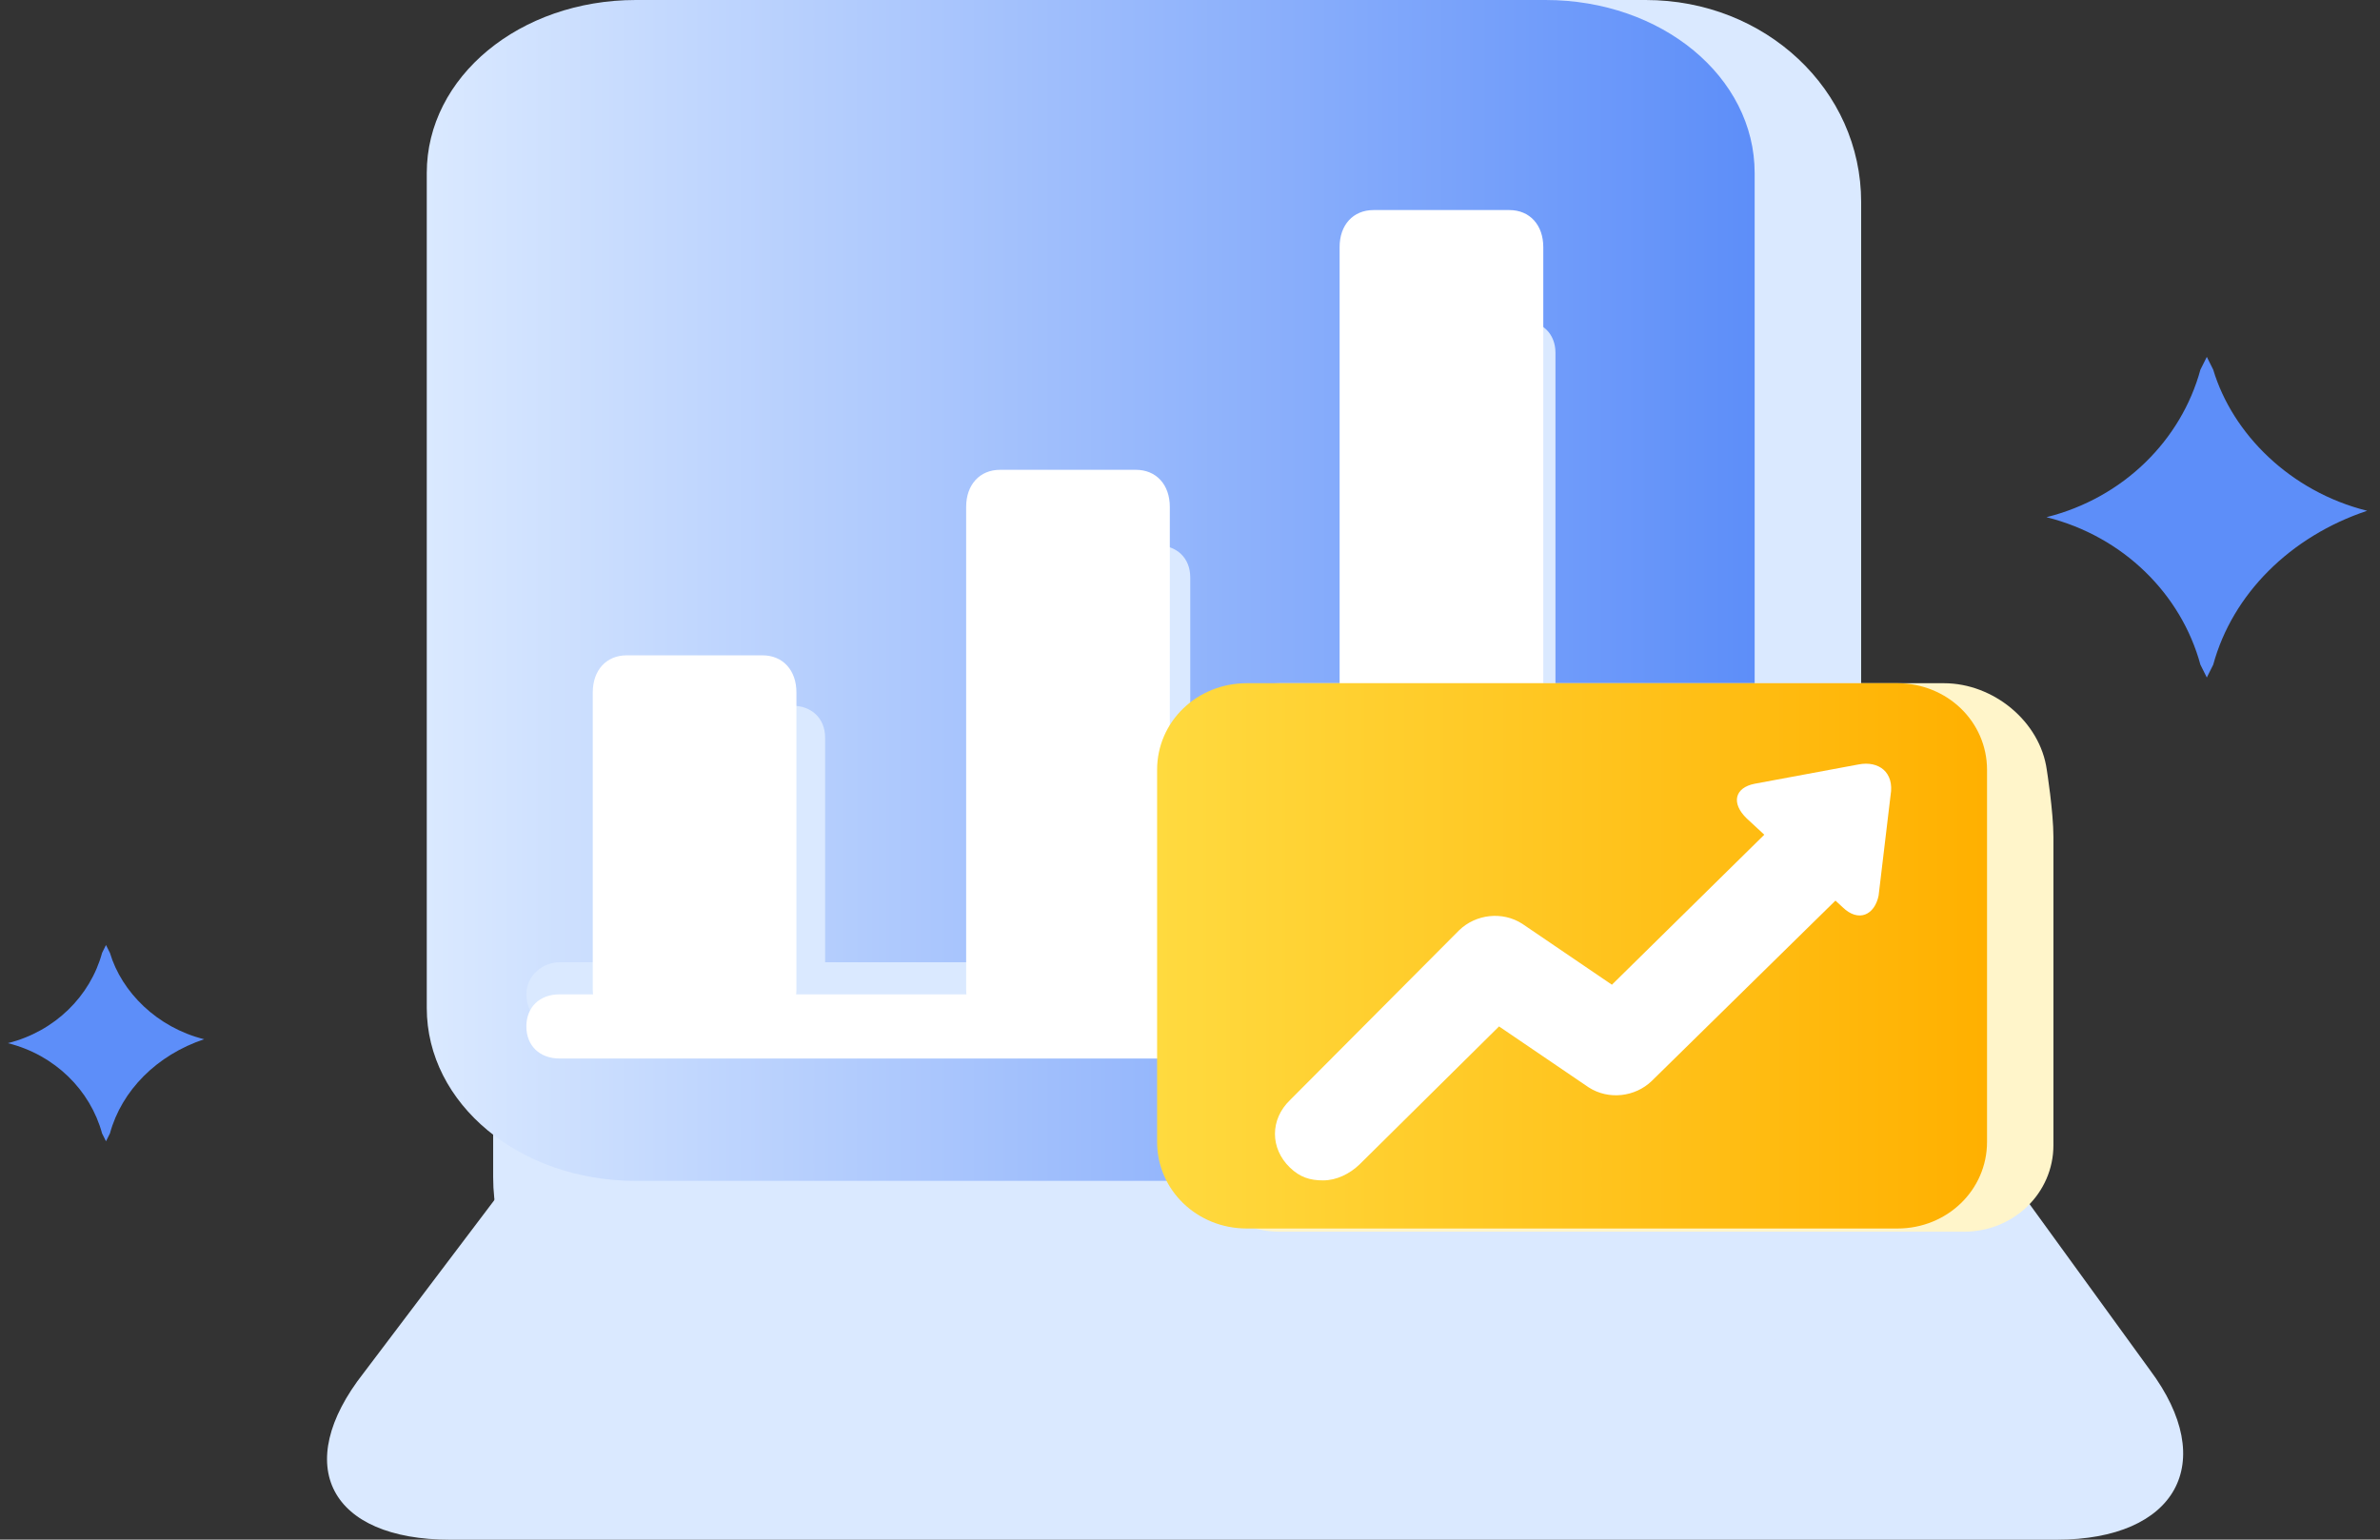
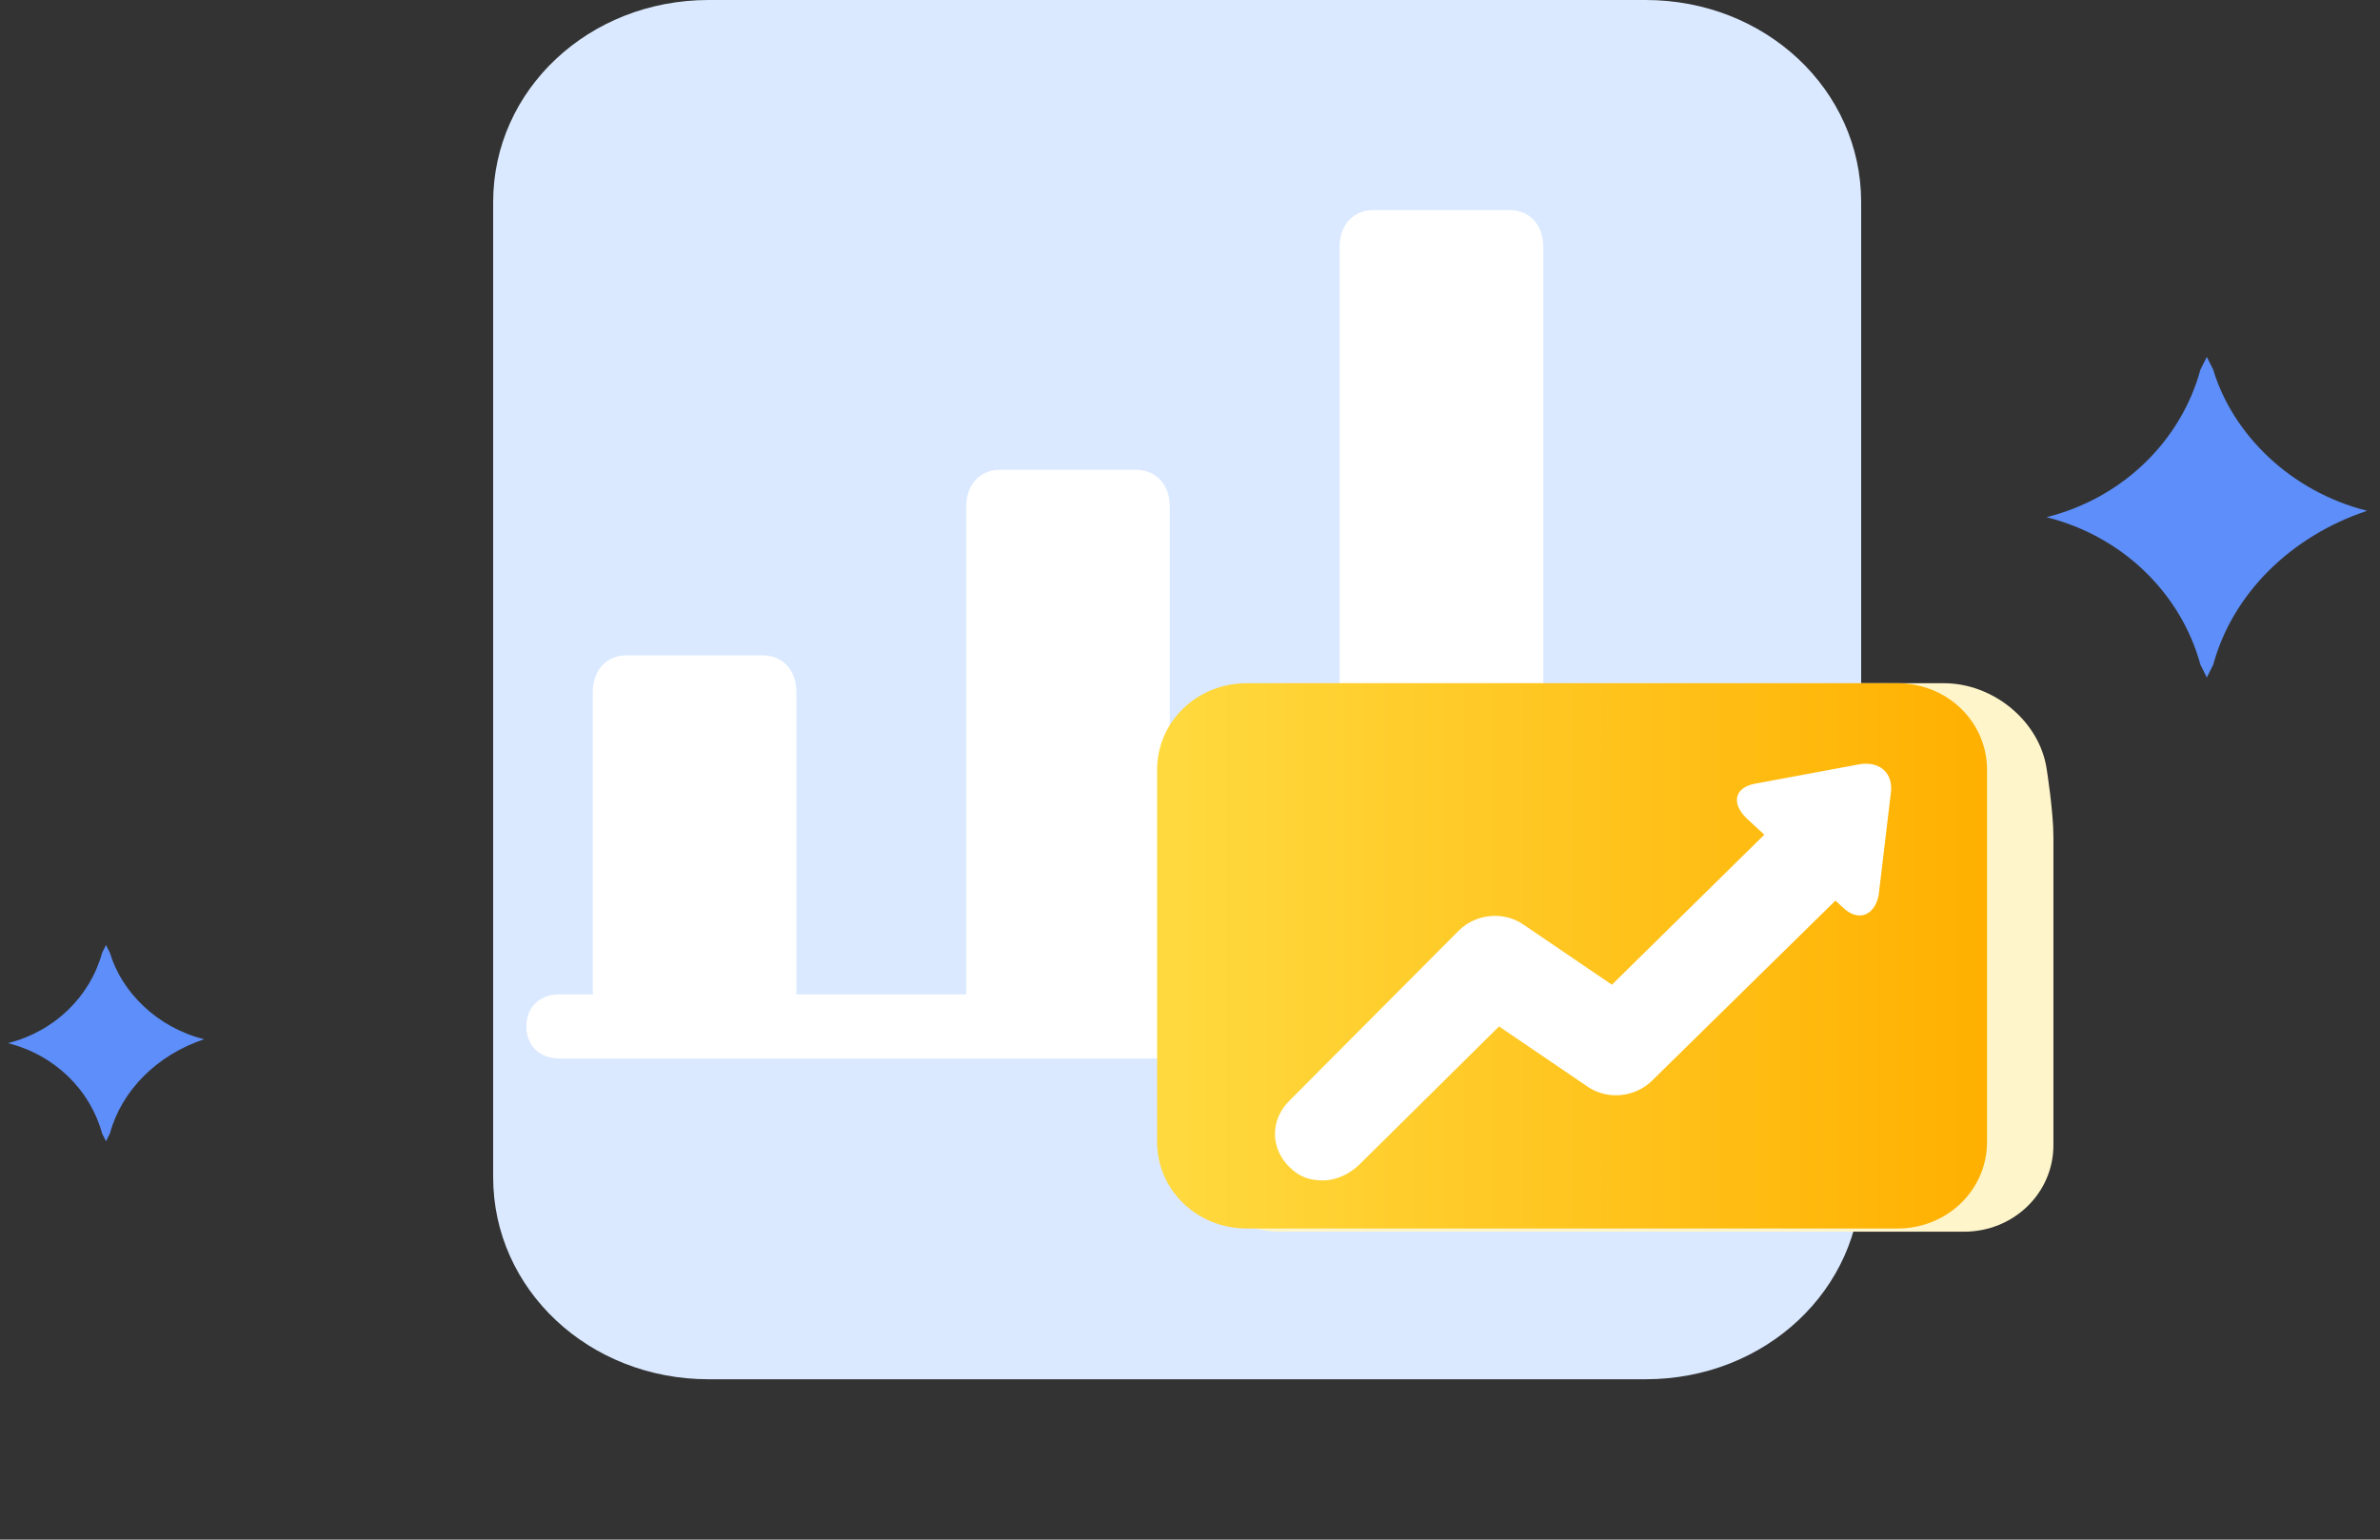
<svg xmlns="http://www.w3.org/2000/svg" id="图层_1" data-name="图层 1" viewBox="0 0 2022.79 1308.84">
  <rect x="0" y="0" width="2022.79" height="1308.84" fill="#333333" stroke="none" />
  <defs>
    <style>.cls-1{fill:#dae9ff;}.cls-2{fill:url(#未命名的渐变_37);}.cls-3{fill:#fff;}.cls-4{fill:#fff5ca;}.cls-5{fill:url(#未命名的渐变_30);}.cls-6{fill:#5d8ef9;}</style>
    <linearGradient id="未命名的渐变_37" x1="5041.31" y1="624.84" x2="6169.9" y2="624.84" gradientUnits="userSpaceOnUse">
      <stop offset="0" stop-color="#dae9ff" />
      <stop offset="1" stop-color="#5d8ef9" />
    </linearGradient>
    <linearGradient id="未命名的渐变_30" x1="5662.04" y1="935.47" x2="6367.41" y2="935.47" gradientUnits="userSpaceOnUse">
      <stop offset="0" stop-color="#ffda3f" />
      <stop offset="1" stop-color="#ffb000" />
    </linearGradient>
  </defs>
  <title>区块高度</title>
-   <path class="cls-1" d="M5148.53,1077.26H6353.3l152.36,210c59.25,79.08,22.57,144.52-79,144.52H5061.06c-101.57,0-135.43-62.71-73.36-141.79Z" transform="translate(-4678.6 -122.9)" />
  <path class="cls-1" d="M5280.86,122.9H6077.3c101.73,0,183.12,76.35,183.12,171.79v828.93c0,95.44-81.39,171.78-183.12,171.78H5280.86c-101.73,0-183.12-76.34-183.12-171.78V294.69C5097.74,199.25,5179.13,122.9,5280.86,122.9Z" transform="translate(-4678.6 -122.9)" />
-   <path class="cls-2" d="M5219.06,122.9h773.09c98.75,0,177.75,65.37,177.75,147.08V979.7c0,81.71-79,147.07-177.75,147.07H5219.06c-98.75,0-177.75-65.36-177.75-147.07V270C5041.31,188.27,5120.31,122.9,5219.06,122.9Z" transform="translate(-4678.6 -122.9)" />
  <path class="cls-1" d="M5238.81,722.79h112.86c16.93,0,28.22,10.91,28.22,27.27V968.2c0,16.36-11.29,27.26-28.22,27.26H5238.82c-16.93,0-28.22-10.9-28.22-27.26V750.06c0-16.36,11.29-27.27,28.22-27.27Zm310.37-136.34H5662c16.93,0,28.21,10.91,28.21,27.27V968.2c0,16.36-11.28,27.26-28.21,27.26H5549.18c-16.93,0-28.22-10.9-28.22-27.26V613.72c0-16.36,11.29-27.27,28.22-27.27Z" transform="translate(-4678.6 -122.9)" />
  <path class="cls-1" d="M5126,968.2c0-16.37,14.1-27.27,28.21-27.27h846.44c14.11,0,28.22,10.9,28.22,27.27s-14.11,27.26-28.22,27.26H5154.17C5137.24,995.46,5126,984.56,5126,968.2Z" transform="translate(-4678.6 -122.9)" />
  <path class="cls-1" d="M5859.54,395.58H5972.4c16.93,0,28.21,10.91,28.21,27.27V968.2c0,16.36-11.28,27.26-28.21,27.26H5859.54c-16.93,0-28.22-10.9-28.22-27.26V422.85C5831.32,406.49,5842.61,395.58,5859.54,395.58Z" transform="translate(-4678.6 -122.9)" />
  <path class="cls-3" d="M5211.24,680h115.4c17.31,0,28.85,12.62,28.85,31.55V963.92c0,18.92-11.54,31.54-28.85,31.54h-115.4c-17.31,0-28.85-12.62-28.85-31.54V711.56C5182.39,692.63,5193.93,680,5211.24,680ZM5528.6,522.29H5644c17.31,0,28.85,12.61,28.85,31.54V963.92c0,18.92-11.54,31.54-28.85,31.54H5528.6c-17.31,0-28.85-12.62-28.85-31.54V553.83c0-18.93,11.54-31.54,28.85-31.54ZM5846,301.47h115.41c17.31,0,28.85,12.62,28.85,31.54V963.92c0,18.92-11.54,31.54-28.85,31.54H5846c-17.31,0-28.85-12.62-28.85-31.54V333C5817.12,314.09,5828.66,301.47,5846,301.47Z" transform="translate(-4678.6 -122.9)" />
  <path class="cls-3" d="M5154.17,968.2h846.44c16.93,0,28.22,10.9,28.22,27.26s-11.29,27.27-28.22,27.27H5154.17c-16.93,0-28.21-10.91-28.21-27.27S5137.24,968.2,5154.17,968.2Z" transform="translate(-4678.6 -122.9)" />
  <path class="cls-4" d="M5690.25,777.32c0-40.9,33.86-73.62,76.18-73.62h564.3c42.32,0,81.82,32.72,87.46,73.62,0,0,5.64,35.45,5.64,57.26v261.77c0,40.9-33.85,73.62-76.18,73.62H5766.43c-42.32,0-76.18-32.72-76.18-73.62v-319Z" transform="translate(-4678.6 -122.9)" />
  <path class="cls-5" d="M5738.22,703.7h553c42.32,0,76.18,32.72,76.18,73.62v316.31c0,40.9-33.86,73.62-76.18,73.62h-553c-42.33,0-76.18-32.72-76.18-73.62V777.32C5662,736.42,5695.89,703.7,5738.22,703.7Z" transform="translate(-4678.6 -122.9)" />
  <path class="cls-3" d="M5803.11,1126.35c-11.29,0-19.75-2.73-28.21-10.91-16.93-16.36-16.93-40.9,0-57.26l143.89-144.52c14.11-13.63,36.68-16.36,53.61-5.45l76.18,51.8,149.54-147.24c16.93-16.36,42.32-16.36,59.25,0s16.93,40.9,0,57.26l-174.93,171.79c-14.11,13.63-36.68,16.36-53.61,5.45l-76.18-51.81-118.5,117.25c-8.47,8.18-19.75,13.64-31,13.64Z" transform="translate(-4678.6 -122.9)" />
  <path class="cls-3" d="M6275.24,884.31c-3.4,16.4-17,23-30.56,9.84l-81.49-75.47c-13.58-13.12-10.18-26.25,6.8-29.53l88.27-16.41c17-3.28,30.56,6.57,27.16,26.26Z" transform="translate(-4678.6 -122.9)" />
  <path class="cls-6" d="M6690.49,557.11h0C6625.07,578.92,6576,628,6559.65,687.94l-5.45,10.91-5.45-10.91c-16.36-60-65.42-109-130.83-125.38h0c65.41-16.35,114.47-65.42,130.83-125.38l5.45-10.9,5.45,10.9C6576,491.69,6625.07,540.76,6690.49,557.11Z" transform="translate(-4678.6 -122.9)" />
  <path class="cls-6" d="M4852.11,1006.35h0c-40,13.34-70.07,43.37-80.08,80.08l-3.34,6.67-3.33-6.67c-10-36.71-40-66.74-80.08-76.75h0c40-10,70.07-40,80.08-76.74l3.33-6.68,3.34,6.68C4782,966.3,4812.07,996.34,4852.11,1006.35Z" transform="translate(-4678.6 -122.9)" />
</svg>